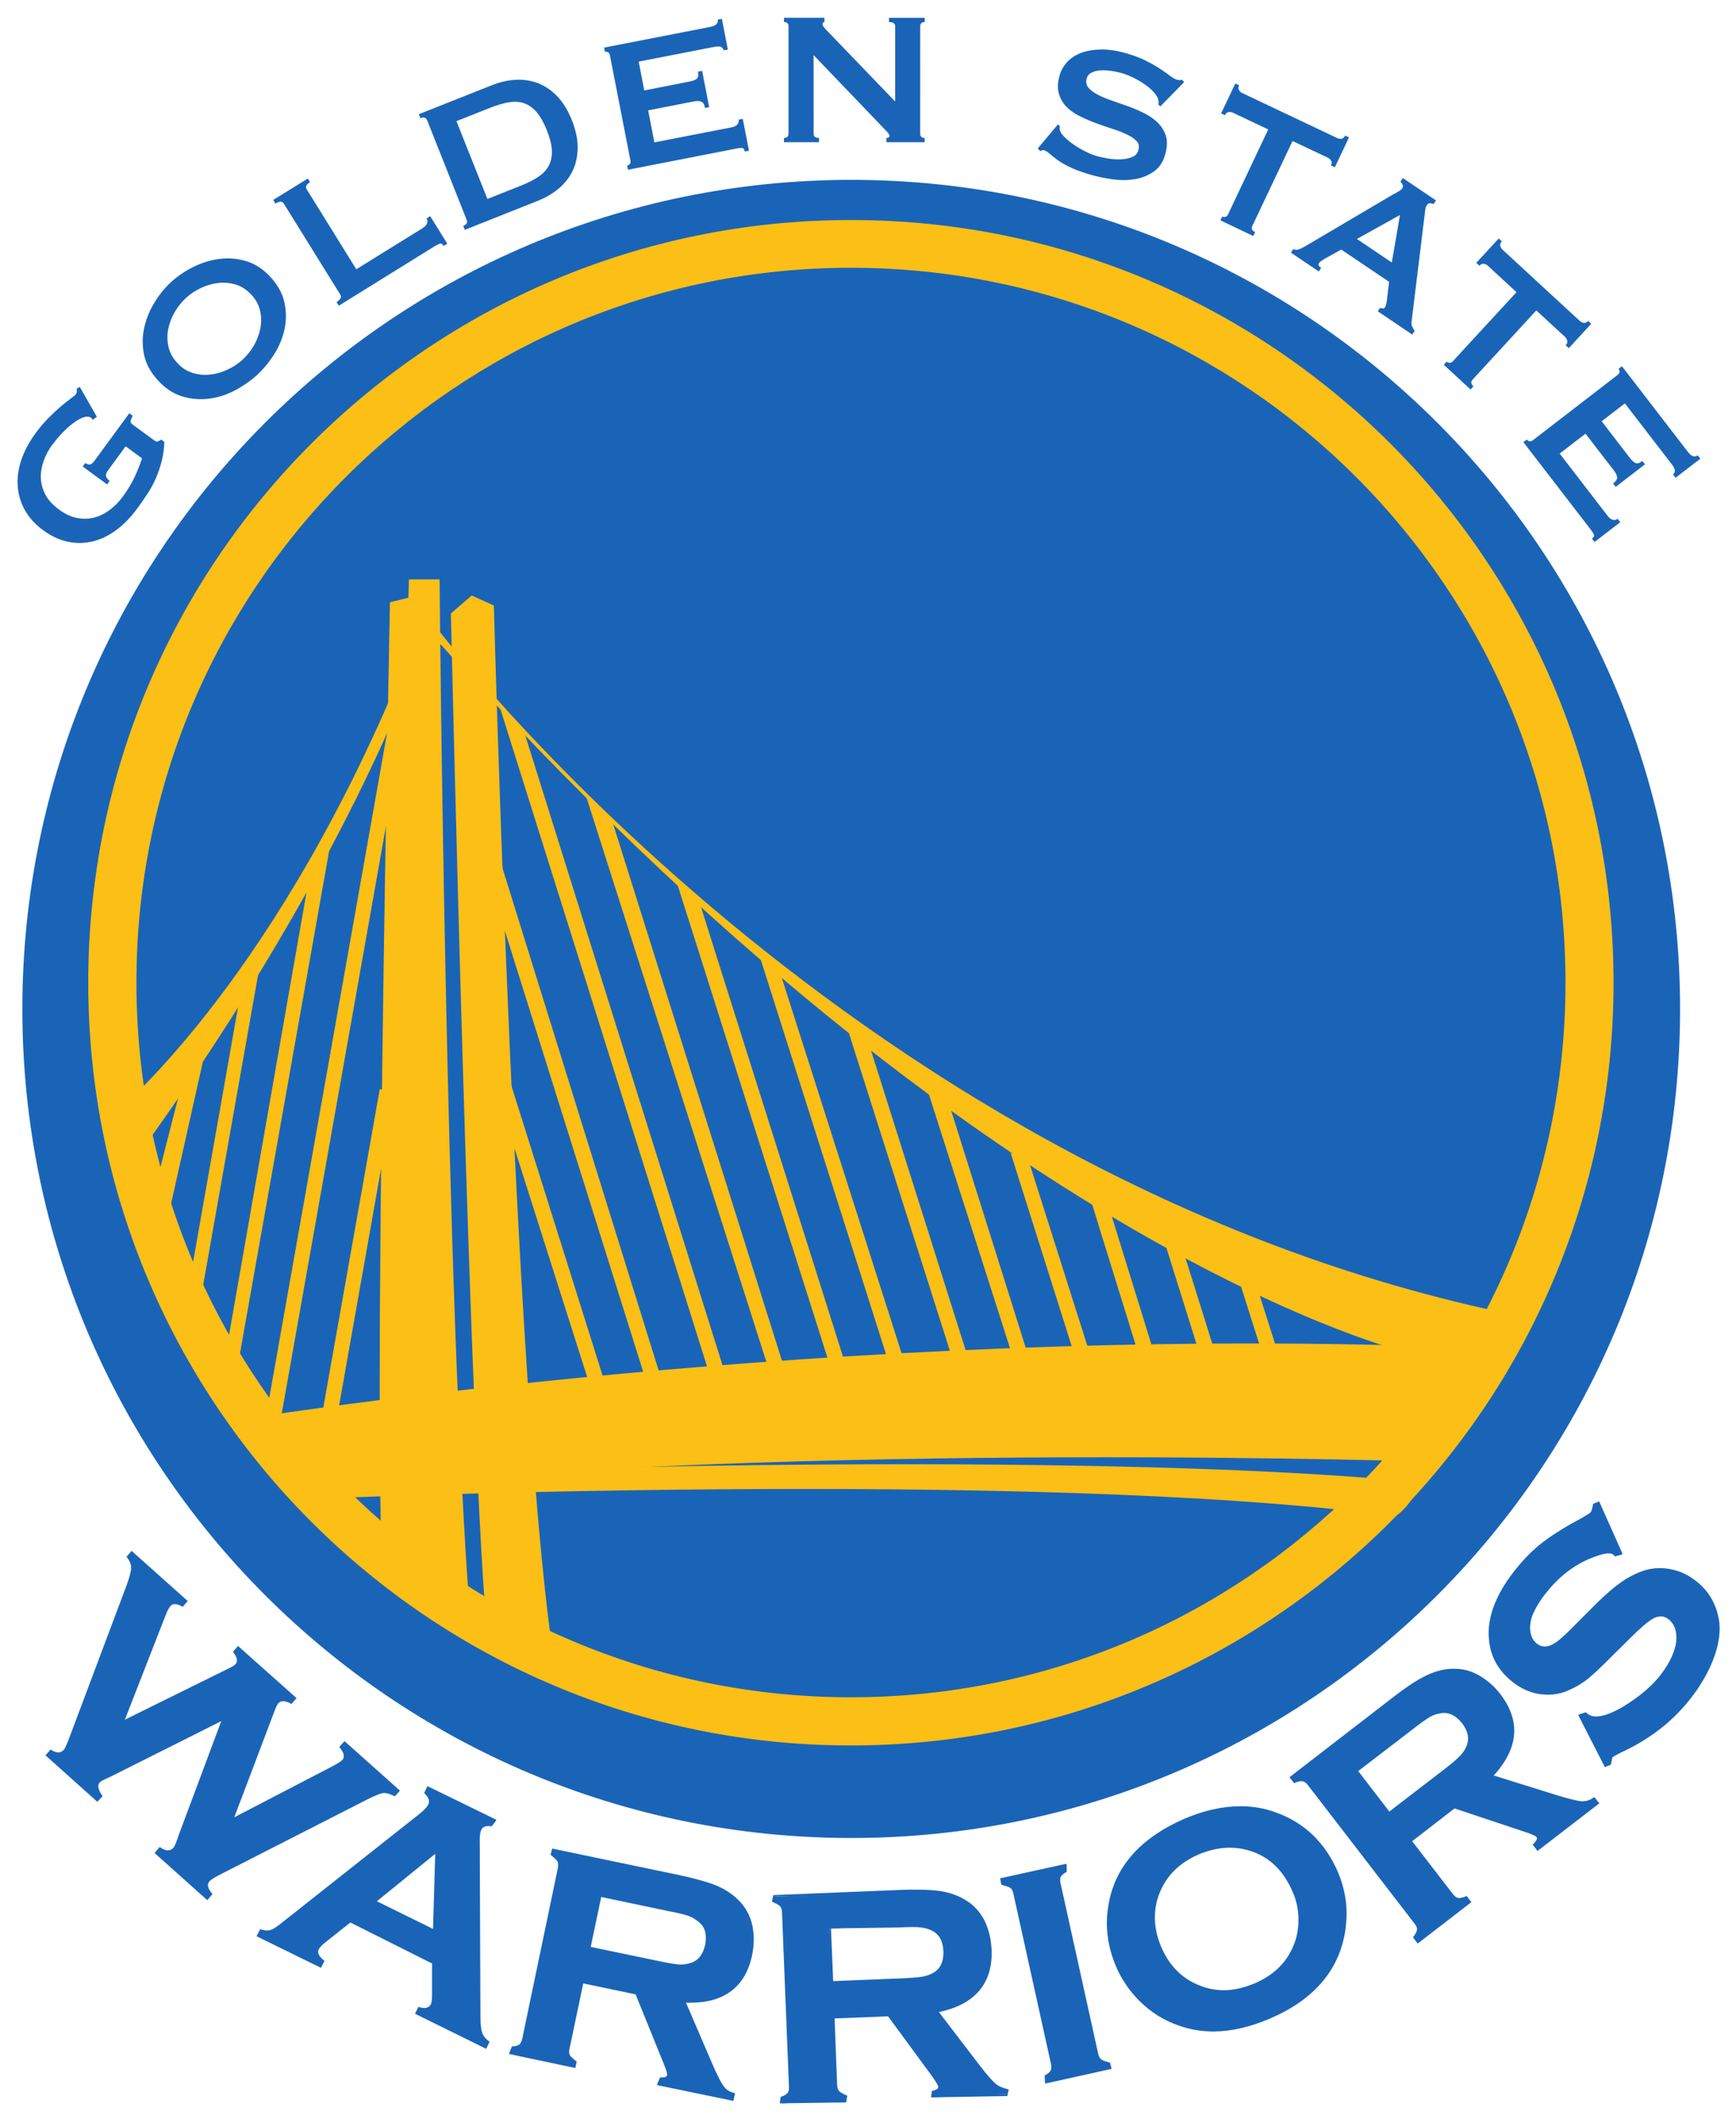
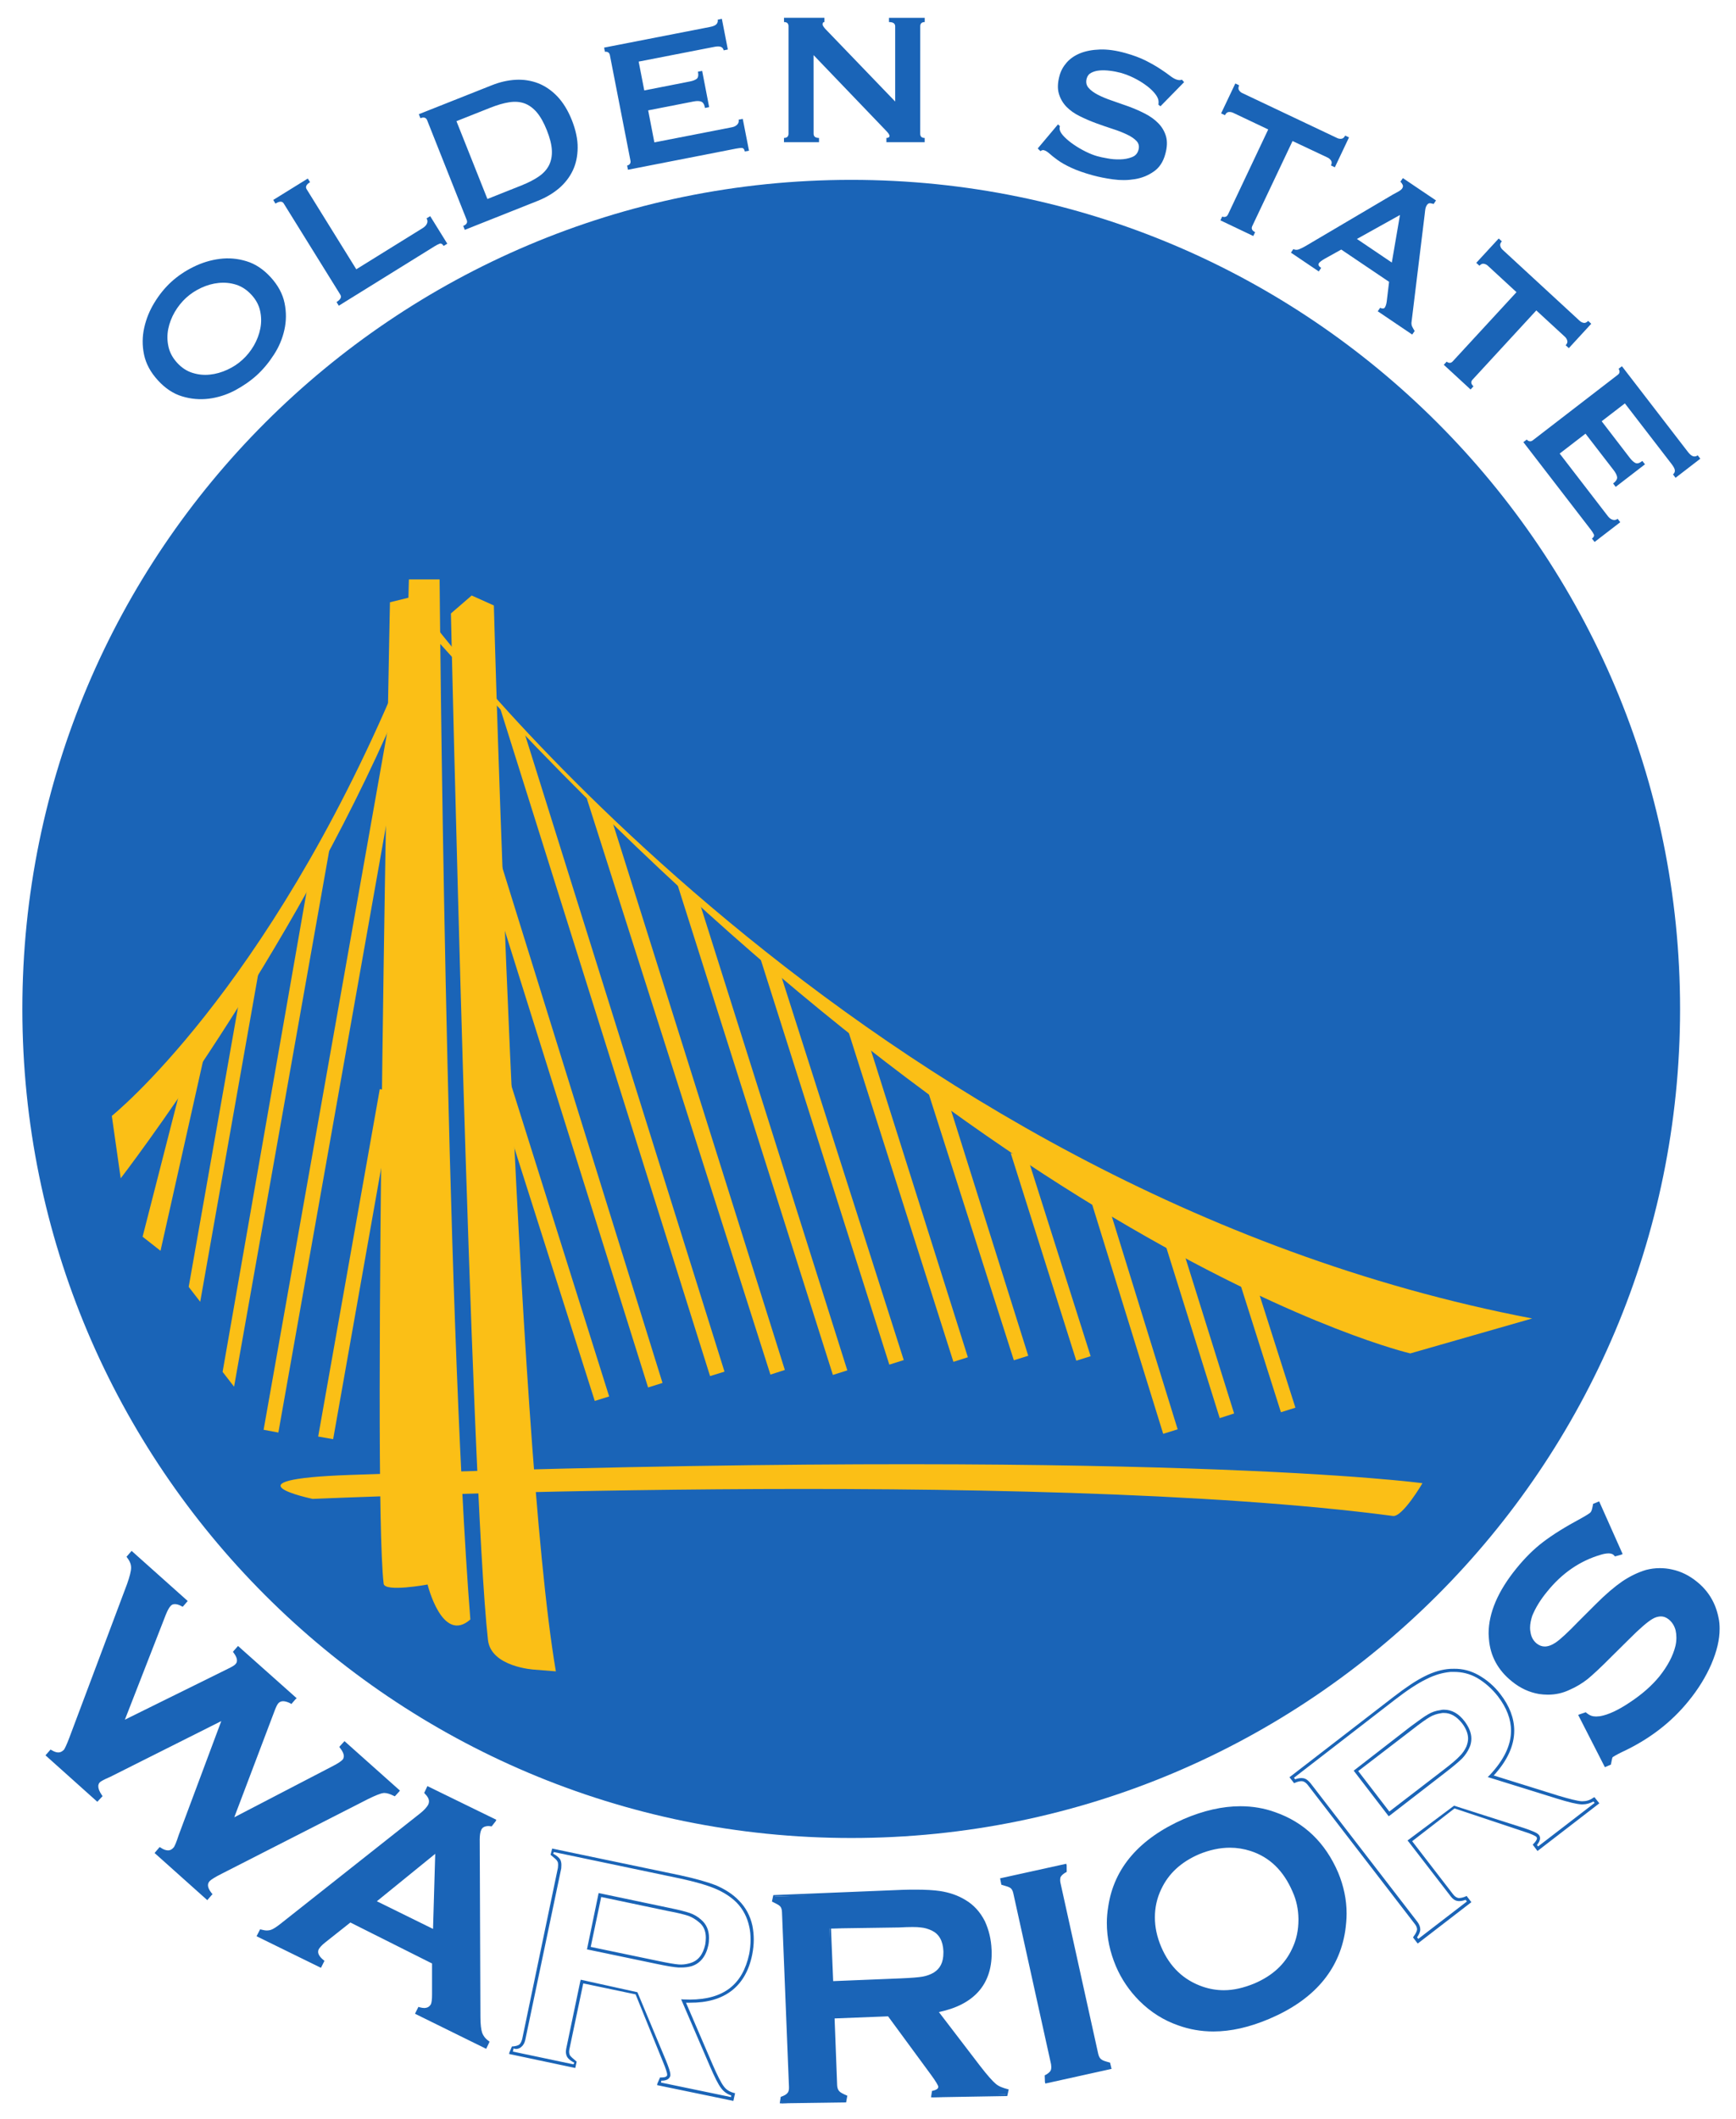
<svg xmlns="http://www.w3.org/2000/svg" version="1.1" width="361.417" height="441.142" id="svg5004">
  <defs id="defs5006" />
  <g transform="translate(-179.368,-292.712)" id="layer1">
    <g transform="matrix(6.067,0,0,6.067,-1529.238,-2404.354)" id="g5225">
      <g transform="matrix(1.25,0,0,-1.25,289.316,503.479)" id="g3199">
        <path d="M 0,0 -3.15,-1.584 C -3.319,-1.656 -3.421,-1.709 -3.445,-1.742 -3.53,-1.84 -3.51,-1.973 -3.394,-2.146 l -0.09,-0.103 -1.364,1.218 0.09,0.102 c 0.161,-0.1 0.293,-0.093 0.393,0.022 0.031,0.032 0.08,0.151 0.162,0.354 l 1.575,4.21 c 0.082,0.209 0.116,0.359 0.116,0.461 0,0.095 -0.034,0.195 -0.114,0.297 L -2.534,4.513 -1.063,3.198 -1.151,3.102 C -1.308,3.186 -1.425,3.186 -1.512,3.091 -1.552,3.045 -1.595,2.961 -1.643,2.844 L -2.805,-0.145 0.113,1.298 C 0.237,1.36 0.316,1.406 0.341,1.436 0.429,1.533 0.414,1.656 0.294,1.807 L 0.388,1.906 1.923,0.53 1.837,0.43 C 1.661,0.521 1.53,0.513 1.449,0.42 1.415,0.384 1.38,0.307 1.331,0.185 l -1.139,-3.011 2.805,1.454 c 0.141,0.072 0.238,0.138 0.283,0.19 0.082,0.092 0.06,0.218 -0.059,0.377 L 3.306,-0.703 4.762,-2.006 4.675,-2.103 C 4.543,-2.044 4.442,-2.015 4.361,-2.028 4.28,-2.032 4.136,-2.091 3.926,-2.199 l -4.007,-2.039 c -0.192,-0.097 -0.306,-0.168 -0.35,-0.221 -0.093,-0.099 -0.076,-0.229 0.049,-0.384 l -0.085,-0.099 -1.383,1.233 0.089,0.1 c 0.166,-0.109 0.299,-0.107 0.407,0.013 0.029,0.039 0.082,0.16 0.149,0.363 L 0,0" id="path3201" style="fill:#1a64b7;fill-opacity:1;fill-rule:nonzero;stroke:none" />
      </g>
      <g transform="matrix(1.25,0,0,-1.25,287.082,508.111)" id="g3203">
        <path d="m 0,0 1.314,-1.173 0.036,0.038 c -0.062,0.083 -0.093,0.164 -0.093,0.241 0,0.063 0.022,0.124 0.066,0.173 0.055,0.058 0.171,0.131 0.364,0.229 l 4.006,2.035 c 0.213,0.109 0.355,0.17 0.443,0.181 0.019,0.002 0.033,0.002 0.048,0.002 0.075,0 0.164,-0.023 0.267,-0.074 L 6.487,1.696 5.1,2.939 5.062,2.9 C 5.126,2.809 5.162,2.728 5.162,2.652 5.162,2.593 5.139,2.538 5.104,2.494 5.048,2.428 4.948,2.368 4.806,2.297 L 1.898,0.786 3.075,3.907 c 0.048,0.121 0.088,0.199 0.123,0.245 0.051,0.063 0.125,0.094 0.205,0.093 0.065,0 0.136,-0.019 0.208,-0.052 L 3.646,4.232 2.179,5.546 2.141,5.508 C 2.196,5.43 2.226,5.355 2.226,5.282 2.231,5.217 2.204,5.162 2.162,5.115 2.123,5.072 2.047,5.028 1.919,4.963 L -1.103,3.471 0.103,6.563 c 0.047,0.122 0.092,0.209 0.145,0.26 0.045,0.063 0.114,0.092 0.187,0.092 0.058,0 0.124,-0.018 0.189,-0.053 L 0.661,6.903 -0.745,8.156 -0.78,8.116 C -0.713,8.019 -0.677,7.922 -0.677,7.822 -0.68,7.709 -0.719,7.554 -0.795,7.345 L -2.375,3.139 C -2.456,2.93 -2.504,2.814 -2.544,2.767 -2.603,2.702 -2.679,2.661 -2.766,2.661 c -0.067,0 -0.125,0.021 -0.197,0.057 l -0.036,-0.04 1.3,-1.158 0.03,0.04 c -0.054,0.095 -0.089,0.181 -0.089,0.264 0,0.062 0.028,0.123 0.066,0.17 0.046,0.047 0.141,0.093 0.309,0.171 L 1.768,3.743 1.871,3.796 0.624,0.459 C 0.554,0.254 0.506,0.134 0.463,0.08 0.401,0.017 0.325,-0.026 0.248,-0.026 c -0.072,0 -0.14,0.022 -0.211,0.064 L 0,0 z m -0.123,-0.009 0.028,0.035 0.111,0.13 0.034,-0.022 c 0.074,-0.05 0.142,-0.07 0.198,-0.07 0.054,0 0.1,0.022 0.146,0.074 0.029,0.023 0.081,0.15 0.146,0.35 L 1.707,3.612 -1.343,2.081 C -1.511,2.011 -1.61,1.952 -1.627,1.932 -1.656,1.901 -1.669,1.865 -1.669,1.824 c 0,-0.065 0.028,-0.14 0.098,-0.244 l 0.02,-0.027 -0.023,-0.025 -0.122,-0.13 -1.423,1.275 0.028,0.031 0.11,0.126 0.033,-0.016 c 0.068,-0.042 0.13,-0.062 0.182,-0.062 0.057,0 0.104,0.024 0.156,0.076 0.013,0.016 0.077,0.139 0.151,0.341 l 1.58,4.206 c 0.074,0.207 0.111,0.361 0.111,0.447 0,0.086 -0.031,0.176 -0.105,0.271 L -0.894,8.124 -0.872,8.148 -0.754,8.284 0.786,6.908 0.758,6.876 0.649,6.75 0.614,6.767 C 0.547,6.807 0.483,6.823 0.435,6.823 0.382,6.823 0.346,6.809 0.312,6.767 0.276,6.728 0.231,6.649 0.185,6.534 L -0.939,3.651 1.88,5.043 c 0.123,0.058 0.201,0.108 0.214,0.13 0.035,0.032 0.044,0.068 0.044,0.109 0,0.051 -0.027,0.119 -0.091,0.205 L 2.027,5.512 2.052,5.544 2.167,5.674 3.777,4.24 3.742,4.209 3.631,4.08 3.605,4.099 C 3.526,4.139 3.459,4.158 3.403,4.158 3.344,4.157 3.304,4.137 3.269,4.096 3.246,4.07 3.207,3.996 3.163,3.874 L 2.064,0.972 4.766,2.376 c 0.139,0.07 0.229,0.133 0.271,0.176 0.025,0.029 0.031,0.059 0.035,0.1 0,0.052 -0.031,0.13 -0.1,0.218 L 4.948,2.903 4.972,2.933 5.09,3.062 6.612,1.705 6.583,1.669 6.472,1.548 6.444,1.56 C 6.335,1.616 6.246,1.639 6.184,1.639 6.175,1.639 6.162,1.639 6.151,1.636 6.084,1.629 5.94,1.573 5.729,1.469 l -4,-2.041 C 1.539,-0.666 1.422,-0.743 1.389,-0.779 1.356,-0.817 1.343,-0.848 1.342,-0.894 c 0,-0.055 0.029,-0.128 0.101,-0.217 l 0.024,-0.027 -0.028,-0.03 -0.116,-0.134 -1.446,1.293" id="path3205" style="fill:#1a64b7;fill-opacity:1;fill-rule:nonzero;stroke:none" />
      </g>
      <g transform="matrix(1.25,0,0,-1.25,296.54,510.811)" id="g3207">
        <path d="M 0,0 0.06,2.221 -1.667,0.814 0,0 z M -0.023,-0.855 -2.339,0.278 -3.038,-0.27 c -0.094,-0.073 -0.156,-0.142 -0.186,-0.2 -0.049,-0.109 -0.006,-0.226 0.142,-0.35 l -0.063,-0.121 -1.682,0.828 0.056,0.116 c 0.11,-0.028 0.207,-0.032 0.281,-0.003 0.075,0.019 0.18,0.089 0.319,0.201 l 3.797,3 c 0.12,0.096 0.197,0.183 0.233,0.254 0.055,0.117 0.026,0.234 -0.093,0.354 L -0.177,3.928 1.632,3.044 1.569,2.923 C 1.407,2.954 1.297,2.914 1.247,2.811 1.209,2.738 1.194,2.646 1.194,2.531 l 0.015,-4.882 c 0,-0.208 0.021,-0.356 0.052,-0.446 0.029,-0.091 0.098,-0.177 0.194,-0.245 l -0.061,-0.119 -1.876,0.918 0.057,0.121 c 0.179,-0.054 0.298,-0.016 0.361,0.111 0.028,0.049 0.038,0.139 0.038,0.269 l 0.003,0.887" id="path3209" style="fill:#1a64b7;fill-opacity:1;fill-rule:nonzero;stroke:none" />
      </g>
      <g transform="matrix(1.25,0,0,-1.25,294.555,509.777)" id="g3211">
        <path d="M 0,0 1.542,-0.759 1.602,1.302 0,0 z m 1.588,-0.827 0.017,0.04 -0.017,-0.04 z M -0.16,-0.021 1.692,1.489 1.633,-0.828 1.629,-0.897 -0.16,-0.021 z M 1.166,-3.047 2.96,-3.928 2.982,-3.883 C 2.899,-3.814 2.84,-3.73 2.807,-3.641 2.77,-3.54 2.757,-3.388 2.757,-3.178 L 2.738,1.69 c -0.006,0.009 0,0.014 0,0.014 0,0.123 0.012,0.221 0.056,0.301 0.043,0.098 0.144,0.146 0.267,0.146 0.032,0 0.067,-0.003 0.056,-0.035 L 3.157,2.197 1.433,3.044 1.406,2.988 C 1.479,2.912 1.515,2.824 1.515,2.739 1.515,2.694 1.506,2.651 1.489,2.611 1.445,2.523 1.367,2.436 1.241,2.34 l -3.797,-2.998 c -0.14,-0.116 -0.245,-0.182 -0.333,-0.213 -0.041,-0.013 -0.086,-0.018 -0.13,-0.018 -0.041,0 -0.093,0.005 -0.138,0.018 l -0.027,-0.049 1.609,-0.788 0.021,0.052 c -0.092,0.086 -0.144,0.174 -0.148,0.267 0,0.043 0.01,0.075 0.026,0.113 0.034,0.065 0.101,0.136 0.201,0.216 l 0.741,0.552 2.317,-1.134 -0.018,-0.041 0.043,0 -0.003,-0.886 c 0,-0.134 -0.01,-0.227 -0.043,-0.29 -0.049,-0.102 -0.144,-0.16 -0.258,-0.157 -0.036,0 -0.075,0.004 -0.119,0.015 L 1.166,-3.047 z m -0.118,-0.041 0.016,0.037 0.078,0.153 0.028,-0.011 c 0.057,-0.014 0.098,-0.021 0.134,-0.021 0.09,0.005 0.141,0.036 0.182,0.109 0.016,0.04 0.029,0.126 0.029,0.252 l 0,0.861 -2.242,1.125 -0.693,-0.549 c -0.094,-0.074 -0.149,-0.139 -0.175,-0.184 -0.013,-0.025 -0.017,-0.047 -0.017,-0.073 0,-0.061 0.043,-0.14 0.145,-0.223 l 0.028,-0.022 -0.015,-0.032 -0.081,-0.161 -1.768,0.867 0.021,0.04 0.077,0.15 0.038,-0.009 c 0.05,-0.013 0.1,-0.023 0.148,-0.023 0.037,0 0.076,0.006 0.104,0.015 0.067,0.02 0.168,0.086 0.307,0.198 L 1.185,2.41 c 0.117,0.091 0.187,0.176 0.223,0.238 0.016,0.033 0.023,0.062 0.023,0.091 0,0.067 -0.035,0.136 -0.11,0.21 L 1.299,2.976 1.313,3.002 1.387,3.161 3.279,2.237 3.262,2.197 3.151,2.055 C 3.117,2.059 3.084,2.065 3.061,2.065 2.955,2.059 2.902,2.03 2.869,1.966 2.84,1.906 2.824,1.818 2.824,1.704 l -0.026,0 0.026,-0.002 0.019,-4.88 c 0,-0.205 0.02,-0.351 0.048,-0.434 0.03,-0.08 0.084,-0.156 0.176,-0.221 L 3.093,-3.854 3.078,-3.89 3.001,-4.05 1.048,-3.088" id="path3213" style="fill:#1a64b7;fill-opacity:1;fill-rule:nonzero;stroke:none" />
      </g>
      <g transform="matrix(1.25,0,0,-1.25,301.832,511.389)" id="g3215">
-         <path d="m 0,0 1.873,-0.389 c 0.276,-0.058 0.47,-0.09 0.591,-0.095 0.116,-0.01 0.229,0 0.333,0.037 0.23,0.066 0.377,0.246 0.439,0.534 C 3.295,0.381 3.234,0.599 3.05,0.753 2.961,0.828 2.865,0.885 2.759,0.923 2.652,0.961 2.462,1.011 2.177,1.067 L 0.303,1.462 0,0 z M -0.195,-0.913 -0.576,-2.76 c -0.022,-0.078 -0.01,-0.145 0.018,-0.196 0.028,-0.055 0.09,-0.103 0.179,-0.15 l -0.029,-0.128 -1.733,0.366 0.028,0.128 c 0.106,0.005 0.176,0.027 0.225,0.061 0.047,0.037 0.082,0.094 0.101,0.176 l 0.98,4.708 c 0.019,0.077 0.012,0.151 -0.019,0.202 -0.025,0.049 -0.086,0.098 -0.179,0.149 L -0.979,2.683 2.495,1.957 C 2.917,1.87 3.25,1.775 3.489,1.674 3.727,1.571 3.926,1.444 4.086,1.282 4.27,1.097 4.391,0.867 4.445,0.605 4.498,0.351 4.498,0.091 4.438,-0.175 4.253,-1.079 3.637,-1.506 2.598,-1.45 L 3.356,-3.211 C 3.489,-3.516 3.589,-3.72 3.663,-3.814 3.736,-3.911 3.836,-3.977 3.965,-4.009 L 3.932,-4.14 1.926,-3.723 1.952,-3.592 c 0.144,-0.009 0.225,0.027 0.239,0.103 0.01,0.051 -0.032,0.18 -0.118,0.396 L 1.29,-1.22 -0.195,-0.913" id="path3217" style="fill:#1a64b7;fill-opacity:1;fill-rule:nonzero;stroke:none" />
-       </g>
+         </g>
      <g transform="matrix(1.25,0,0,-1.25,304.181,511.819)" id="g3219">
        <path d="m 0,0 c 0.274,-0.058 0.471,-0.092 0.585,-0.101 0.023,0 0.043,-0.002 0.067,-0.002 0.087,0 0.172,0.017 0.25,0.04 C 1.117,0 1.248,0.163 1.313,0.442 1.324,0.506 1.33,0.577 1.33,0.634 1.33,0.82 1.267,0.96 1.141,1.06 1.053,1.135 0.963,1.188 0.866,1.228 0.764,1.264 0.57,1.315 0.285,1.367 L -1.542,1.751 -1.83,0.381 0,0 z m 0.583,-0.185 c -0.127,0.008 -0.324,0.04 -0.603,0.099 l -1.869,0.39 -0.044,0.009 0.32,1.546 1.919,-0.403 C 0.589,1.398 0.786,1.348 0.894,1.31 1.005,1.271 1.108,1.21 1.197,1.131 1.343,1.009 1.417,0.84 1.417,0.634 1.417,0.569 1.415,0.499 1.398,0.422 1.334,0.125 1.177,-0.075 0.933,-0.15 0.842,-0.174 0.746,-0.185 0.652,-0.185 c -0.024,0 -0.047,0 -0.069,0 m -2.661,-0.427 0.005,0.043 -0.005,-0.043 z M 0.1,-3.343 2.021,-3.741 2.027,-3.697 C 1.916,-3.66 1.821,-3.591 1.752,-3.498 1.67,-3.394 1.569,-3.189 1.437,-2.882 l -0.785,1.825 0.067,-0.004 c 0.062,-0.002 0.118,-0.004 0.175,-0.004 0.921,0.004 1.444,0.408 1.625,1.246 0.027,0.136 0.039,0.27 0.039,0.4 0,0.122 -0.009,0.242 -0.037,0.359 C 2.466,1.195 2.352,1.415 2.177,1.596 2.021,1.751 1.829,1.877 1.594,1.977 1.359,2.076 1.033,2.171 0.611,2.261 L -2.84,2.984 -2.863,2.94 c 0.096,-0.051 0.163,-0.105 0.198,-0.164 0.02,-0.048 0.03,-0.088 0.03,-0.142 0,-0.033 -0.003,-0.063 -0.004,-0.097 l -0.987,-4.706 c -0.019,-0.087 -0.056,-0.154 -0.116,-0.201 -0.057,-0.046 -0.14,-0.066 -0.206,-0.035 l -0.019,-0.087 1.661,-0.35 0.026,0.043 c -0.091,0.048 -0.16,0.097 -0.2,0.165 -0.021,0.04 -0.032,0.09 -0.032,0.14 0,0.027 0.007,0.061 0.011,0.09 l 0.385,1.843 0.013,0.041 1.555,-0.343 0.782,-1.871 c 0.077,-0.191 0.122,-0.318 0.122,-0.393 l 0,-0.027 C 0.33,-3.254 0.234,-3.294 0.108,-3.291 L 0.1,-3.343 z m -0.108,-0.07 0.008,0.044 0.073,0.166 0.034,0 c 0.115,10e-4 0.152,0.028 0.161,0.062 l 0,0.014 c 0.003,0.046 -0.038,0.169 -0.117,0.359 l -0.749,1.846 -1.437,0.301 -0.38,-1.806 c -0.005,-0.024 -0.008,-0.046 -0.008,-0.067 0,-0.039 0.008,-0.069 0.021,-0.1 0.026,-0.038 0.077,-0.083 0.186,-0.174 l -0.038,-0.175 -1.817,0.385 0.008,0.039 0.069,0.167 c 0.099,0.004 0.164,0.026 0.2,0.05 0.037,0.029 0.061,0.08 0.082,0.151 l 0.982,4.706 c 0.003,0.029 0.005,0.059 0.005,0.079 0,0.04 -0.005,0.073 -0.02,0.094 -0.017,0.041 -0.072,0.085 -0.187,0.181 L -2.889,3.08 0.628,2.346 C 1.052,2.254 1.382,2.161 1.627,2.063 1.871,1.954 2.075,1.823 2.236,1.655 2.427,1.464 2.551,1.229 2.609,0.96 2.633,0.836 2.646,0.71 2.646,0.581 2.646,0.445 2.63,0.304 2.602,0.163 2.425,-0.711 1.836,-1.157 0.894,-1.151 c -0.033,0 -0.07,0 -0.108,0 l 0.73,-1.697 c 0.132,-0.303 0.236,-0.507 0.305,-0.596 0.065,-0.092 0.154,-0.147 0.269,-0.18 l 0.043,-0.01 -0.009,-0.041 -0.038,-0.171 -2.094,0.433" id="path3221" style="fill:#1a64b7;fill-opacity:1;fill-rule:nonzero;stroke:none" />
      </g>
      <g transform="matrix(1.25,0,0,-1.25,310.157,512.575)" id="g3223">
        <path d="M 0,0 1.911,0.077 C 2.194,0.086 2.394,0.105 2.505,0.125 2.626,0.148 2.731,0.185 2.823,0.241 3.03,0.365 3.129,0.573 3.117,0.871 3.103,1.165 2.995,1.369 2.779,1.475 2.673,1.523 2.569,1.553 2.453,1.564 c -0.111,0.012 -0.312,0.012 -0.6,0 L -0.058,1.491 0,0 z m 0.036,-0.931 0.078,-1.884 c 0,-0.085 0.026,-0.146 0.066,-0.192 0.041,-0.044 0.114,-0.074 0.208,-0.096 l 0.005,-0.137 -1.768,-0.067 -0.007,0.135 c 0.1,0.033 0.169,0.069 0.207,0.115 0.035,0.044 0.054,0.107 0.049,0.193 l -0.19,4.802 c -0.003,0.087 -0.025,0.149 -0.066,0.194 -0.04,0.042 -0.112,0.077 -0.212,0.102 L -1.598,2.363 1.949,2.504 C 2.383,2.523 2.726,2.515 2.981,2.471 3.234,2.431 3.457,2.354 3.653,2.237 3.877,2.101 4.051,1.911 4.168,1.667 4.279,1.434 4.339,1.182 4.354,0.909 4.389,-0.013 3.896,-0.577 2.875,-0.773 L 4.04,-2.299 c 0.2,-0.267 0.349,-0.437 0.446,-0.513 0.089,-0.078 0.204,-0.115 0.336,-0.12 l 0,-0.128 -2.043,-0.079 -0.008,0.127 c 0.137,0.031 0.206,0.08 0.206,0.159 0,0.05 -0.075,0.166 -0.211,0.353 L 1.551,-0.874 0.036,-0.931" id="path3225" style="fill:#1a64b7;fill-opacity:1;fill-rule:nonzero;stroke:none" />
      </g>
      <g transform="matrix(1.25,0,0,-1.25,312.477,510.676)" id="g3227">
        <path d="m 0,0 -1.871,-0.027 0.06,-1.446 1.865,0.076 c 0.284,0.012 0.481,0.028 0.592,0.048 0.107,0.019 0.21,0.056 0.302,0.109 0.177,0.11 0.267,0.281 0.267,0.545 0,0.011 0,0.032 0,0.044 C 1.202,-0.365 1.094,-0.182 0.901,-0.087 0.802,-0.04 0.698,-0.008 0.594,0 0.541,0.008 0.466,0.012 0.368,0.012 0.262,0.012 0.144,0.008 0,0 m -1.856,-1.519 -0.044,0 -0.016,1.533 1.909,0.079 C 0.14,0.1 0.262,0.1 0.368,0.1 0.466,0.1 0.543,0.096 0.601,0.093 0.716,0.08 0.834,0.045 0.94,-0.007 1.17,-0.117 1.294,-0.34 1.306,-0.651 l 0,-0.044 C 1.306,-0.977 1.2,-1.191 0.99,-1.313 0.893,-1.375 0.78,-1.417 0.661,-1.437 0.541,-1.456 0.341,-1.473 0.062,-1.487 l -1.918,-0.072 0,0.04 z m 2.93,-2.851 0,-0.002 0,0.002 m -4.308,-0.412 1.73,0.025 0.028,0.092 c -0.104,0.018 -0.177,0.054 -0.229,0.109 -0.056,0.056 -0.081,0.131 -0.085,0.222 l -0.071,1.881 0.041,0.003 0,0.044 1.55,0.037 1.212,-1.621 C 1.074,-4.163 1.14,-4.269 1.143,-4.375 l 0.019,0 c 0,-0.11 -0.097,-0.172 -0.201,-0.155 L 0.919,-4.618 2.923,-4.58 2.966,-4.491 C 2.821,-4.487 2.702,-4.446 2.598,-4.366 2.501,-4.283 2.354,-4.11 2.144,-3.844 l -1.204,1.579 0.07,0.012 c 0.973,0.198 1.438,0.699 1.443,1.551 0,0.029 0,0.06 -0.005,0.092 C 2.437,-0.344 2.38,-0.094 2.269,0.131 2.157,0.367 1.988,0.546 1.776,0.679 1.588,0.792 1.366,0.87 1.121,0.909 0.94,0.937 0.716,0.952 0.449,0.952 0.338,0.952 0.22,0.945 0.095,0.942 L -3.413,0.847 -3.439,0.755 C -3.334,0.732 -3.262,0.695 -3.205,0.647 -3.157,0.592 -3.13,0.514 -3.13,0.421 l 0.191,-4.809 0,-0.013 c 0,-0.079 -0.017,-0.15 -0.06,-0.204 -0.044,-0.053 -0.121,-0.098 -0.196,-0.086 l -0.039,-0.091 z m -0.017,0.132 c 0.094,0.031 0.157,0.07 0.181,0.101 0.031,0.031 0.046,0.08 0.046,0.148 0,0.002 -0.003,0.011 0,0.017 L -3.216,0.418 C -3.218,0.497 -3.239,0.552 -3.268,0.581 -3.301,0.617 -3.366,0.65 -3.492,0.712 l 0.038,0.176 3.547,0.145 C 0.216,1.037 0.338,1.038 0.449,1.038 0.716,1.038 0.942,1.027 1.128,0.999 1.391,0.958 1.618,0.878 1.821,0.754 2.053,0.617 2.229,0.418 2.354,0.17 2.465,-0.071 2.526,-0.33 2.537,-0.609 2.54,-0.641 2.54,-0.673 2.54,-0.702 2.543,-1.569 2.049,-2.122 1.091,-2.322 L 2.214,-3.79 c 0.205,-0.267 0.357,-0.435 0.44,-0.503 0.087,-0.073 0.185,-0.108 0.354,-0.153 l -0.04,-0.181 -2.093,-0.036 0.027,0.176 c 0.136,0.028 0.172,0.07 0.172,0.112 0.004,0 0.004,0.003 0,0.005 0,0.028 -0.067,0.148 -0.199,0.326 l -1.179,1.605 -1.468,-0.058 0.07,-1.836 c 0.004,-0.077 0.026,-0.128 0.06,-0.163 0.031,-0.034 0.088,-0.066 0.219,-0.122 l -0.033,-0.184 -1.822,-0.025 0.027,0.177" id="path3229" style="fill:#1a64b7;fill-opacity:1;fill-rule:nonzero;stroke:none" />
      </g>
      <g transform="matrix(1.25,0,0,-1.25,317.74,515.359)" id="g3231">
        <path d="m 0,0 -1.034,4.694 c -0.019,0.081 -0.052,0.14 -0.098,0.172 -0.045,0.036 -0.122,0.058 -0.23,0.063 L -1.386,5.059 0.343,5.44 0.373,5.312 C 0.282,5.265 0.218,5.216 0.19,5.164 0.163,5.108 0.16,5.041 0.177,4.959 L 1.214,0.268 C 1.228,0.181 1.266,0.124 1.316,0.087 1.363,0.049 1.439,0.031 1.536,0.027 l 0.031,-0.13 -1.732,-0.381 -0.029,0.131 c 0.092,0.044 0.155,0.098 0.184,0.151 C 0.016,-0.15 0.022,-0.084 0,0" id="path3233" style="fill:#1a64b7;fill-opacity:1;fill-rule:nonzero;stroke:none" />
      </g>
      <g transform="matrix(1.25,0,0,-1.25,317.807,515.473)" id="g3235">
        <path d="m 0,0 c 0,-0.049 -0.008,-0.096 -0.028,-0.133 -0.037,-0.064 -0.102,-0.12 -0.174,-0.12 l 0.017,-0.085 1.66,0.366 0.007,0.047 C 1.377,0.079 1.294,0.097 1.233,0.14 1.171,0.185 1.131,0.26 1.114,0.348 L 0.083,5.042 c -0.012,0.037 -0.018,0.073 -0.018,0.1 0,0.049 0.014,0.096 0.031,0.134 0.037,0.068 0.105,0.117 0.18,0.117 L 0.255,5.477 -1.404,5.115 -1.409,5.065 C -1.3,5.059 -1.215,5.042 -1.16,4.995 -1.098,4.949 -1.062,4.881 -1.044,4.8 L -0.009,0.102 -0.054,0.091 -0.009,0.102 C -0.002,0.067 0,0.033 0,0 m -0.262,-0.404 -0.006,0.182 c 0.089,0.042 0.14,0.093 0.163,0.13 0.012,0.025 0.018,0.057 0.018,0.092 0,0.024 -0.003,0.054 -0.006,0.08 l -1.038,4.7 C -1.146,4.851 -1.177,4.899 -1.211,4.923 -1.25,4.949 -1.315,4.971 -1.458,5.011 L -1.493,5.186 0.323,5.586 0.335,5.544 0.336,5.363 C 0.253,5.321 0.199,5.272 0.175,5.233 0.161,5.209 0.156,5.177 0.156,5.142 0.156,5.121 0.158,5.093 0.164,5.065 L 1.201,0.369 C 1.219,0.292 1.248,0.242 1.288,0.216 1.325,0.185 1.391,0.164 1.526,0.128 l 0.041,-0.172 -1.817,-0.402 -0.012,0.042" id="path3237" style="fill:#1a64b7;fill-opacity:1;fill-rule:nonzero;stroke:none" />
      </g>
      <g transform="matrix(1.25,0,0,-1.25,322.746,508.115)" id="g3239">
        <path d="m 0,0 c -0.501,-0.211 -0.851,-0.536 -1.056,-0.974 -0.242,-0.517 -0.242,-1.06 -0.007,-1.626 0.244,-0.566 0.634,-0.936 1.177,-1.118 0.457,-0.153 0.936,-0.121 1.439,0.094 0.504,0.211 0.86,0.535 1.061,0.974 0.121,0.26 0.181,0.54 0.175,0.839 C 2.786,-1.548 2.731,-1.294 2.628,-1.049 2.377,-0.461 1.982,-0.08 1.446,0.095 0.982,0.239 0.506,0.211 0,0 M -0.382,0.886 C 0.525,1.274 1.353,1.335 2.102,1.072 2.881,0.796 3.448,0.254 3.796,-0.562 4.011,-1.064 4.072,-1.587 3.987,-2.14 3.819,-3.211 3.131,-4.004 1.93,-4.517 1.028,-4.902 0.2,-4.957 -0.539,-4.696 c -0.401,0.139 -0.749,0.363 -1.051,0.663 -0.271,0.274 -0.48,0.587 -0.635,0.943 -0.223,0.521 -0.292,1.056 -0.208,1.606 0.159,1.045 0.843,1.837 2.051,2.37" id="path3241" style="fill:#1a64b7;fill-opacity:1;fill-rule:nonzero;stroke:none" />
      </g>
      <g transform="matrix(1.25,0,0,-1.25,321.473,509.358)" id="g3243">
        <path d="m 0,0 c -0.122,-0.252 -0.176,-0.512 -0.176,-0.778 0,-0.261 0.054,-0.529 0.174,-0.811 0.235,-0.552 0.62,-0.913 1.146,-1.093 0.191,-0.064 0.38,-0.095 0.574,-0.095 0.27,0 0.547,0.066 0.839,0.186 0.495,0.212 0.839,0.528 1.035,0.955 0.119,0.246 0.173,0.509 0.173,0.796 l 0,0.024 C 3.761,-0.558 3.711,-0.31 3.604,-0.073 3.354,0.507 2.974,0.875 2.451,1.045 2.263,1.105 2.073,1.135 1.885,1.135 1.608,1.135 1.323,1.074 1.033,0.954 0.545,0.742 0.202,0.429 0,0 m 1.117,-2.764 c -0.553,0.183 -0.956,0.568 -1.201,1.141 -0.125,0.287 -0.183,0.568 -0.183,0.845 0,0.28 0.062,0.551 0.191,0.818 0.208,0.445 0.569,0.78 1.072,0.996 L 1.017,0.995 0.996,1.036 c 0.3,0.128 0.598,0.187 0.889,0.187 0.197,0 0.397,-0.033 0.588,-0.093 0.552,-0.176 0.958,-0.569 1.214,-1.168 0.106,-0.247 0.162,-0.506 0.164,-0.79 l 0,-0.012 C 3.851,-1.137 3.793,-1.419 3.674,-1.673 3.469,-2.121 3.105,-2.456 2.594,-2.672 2.292,-2.799 2,-2.863 1.718,-2.863 c -0.207,0 -0.408,0.035 -0.601,0.099 M 0.656,1.84 C -0.546,1.307 -1.215,0.533 -1.369,-0.495 -1.398,-0.639 -1.406,-0.79 -1.406,-0.93 c 0,-0.393 0.081,-0.773 0.24,-1.148 0.149,-0.35 0.356,-0.663 0.624,-0.928 0.3,-0.295 0.645,-0.517 1.035,-0.65 0.297,-0.107 0.609,-0.161 0.936,-0.161 0.471,0 0.973,0.111 1.5,0.335 1.199,0.512 1.866,1.29 2.029,2.346 0.026,0.159 0.037,0.313 0.037,0.464 0,0.375 -0.073,0.737 -0.221,1.087 C 4.43,1.221 3.873,1.751 3.099,2.023 2.801,2.132 2.494,2.184 2.171,2.184 1.695,2.184 1.191,2.066 0.656,1.843 l 0,-0.003 z M 0.465,-3.742 c -0.404,0.14 -0.761,0.367 -1.071,0.677 -0.27,0.272 -0.487,0.588 -0.641,0.949 -0.163,0.388 -0.248,0.78 -0.248,1.186 0,0.146 0.013,0.295 0.038,0.447 0.157,1.063 0.857,1.868 2.075,2.406 0.546,0.233 1.064,0.35 1.553,0.35 0.332,0 0.656,-0.054 0.957,-0.164 C 3.924,1.831 4.503,1.273 4.856,0.45 5.005,0.089 5.087,-0.285 5.087,-0.672 5.087,-0.828 5.072,-0.985 5.049,-1.15 4.88,-2.237 4.181,-3.045 2.968,-3.561 2.424,-3.793 1.911,-3.909 1.429,-3.909 c -0.337,0 -0.659,0.057 -0.964,0.167" id="path3245" style="fill:#1a64b7;fill-opacity:1;fill-rule:nonzero;stroke:none" />
      </g>
      <g transform="matrix(1.25,0,0,-1.25,329.292,506.781)" id="g3247">
-         <path d="M 0,0 1.511,1.167 C 1.738,1.339 1.89,1.469 1.973,1.553 2.052,1.64 2.119,1.731 2.161,1.834 2.259,2.052 2.215,2.278 2.037,2.515 1.854,2.749 1.646,2.846 1.409,2.808 1.296,2.791 1.19,2.753 1.09,2.696 0.996,2.637 0.833,2.523 0.603,2.346 L -0.91,1.18 0,0 z m 0.567,-0.74 1.155,-1.494 c 0.045,-0.062 0.105,-0.103 0.161,-0.115 0.062,-0.012 0.136,0.003 0.23,0.042 L 2.194,-2.412 0.791,-3.493 0.709,-3.392 c 0.062,0.089 0.095,0.158 0.098,0.216 0.008,0.058 -0.02,0.121 -0.067,0.19 L -2.2,0.815 C -2.25,0.885 -2.305,0.924 -2.363,0.938 -2.422,0.943 -2.501,0.933 -2.594,0.896 L -2.676,1 0.135,3.169 C 0.481,3.435 0.769,3.625 0.996,3.74 1.229,3.853 1.455,3.922 1.682,3.937 1.945,3.955 2.194,3.901 2.428,3.774 2.654,3.649 2.854,3.475 3.022,3.262 3.582,2.527 3.509,1.782 2.788,1.031 L 4.622,0.461 C 4.943,0.367 5.162,0.31 5.281,0.302 5.399,0.297 5.515,0.329 5.622,0.4 L 5.703,0.297 4.082,-0.958 4.002,-0.85 c 0.098,0.1 0.122,0.185 0.074,0.246 -0.03,0.042 -0.159,0.096 -0.377,0.165 L 1.765,0.184 0.567,-0.74" id="path3249" style="fill:#1a64b7;fill-opacity:1;fill-rule:nonzero;stroke:none" />
-       </g>
+         </g>
      <g transform="matrix(1.25,0,0,-1.25,331.059,503.328)" id="g3251">
        <path d="M 0,0 C -0.104,-0.016 -0.205,-0.047 -0.296,-0.102 -0.392,-0.158 -0.56,-0.274 -0.782,-0.45 l -1.481,-1.136 0.854,-1.111 1.483,1.14 c 0.222,0.169 0.373,0.299 0.45,0.383 0.081,0.08 0.139,0.168 0.184,0.265 0.026,0.072 0.045,0.14 0.045,0.215 0,0.131 -0.053,0.272 -0.164,0.419 C 0.436,-0.083 0.275,0.009 0.088,0.009 0.062,0.009 0.031,0.009 0,0 m -1.415,-2.759 0.033,0.023 -0.033,-0.023 z m -0.972,1.184 1.547,1.2 c 0.231,0.171 0.396,0.292 0.494,0.346 0.105,0.064 0.218,0.1 0.334,0.115 0.037,0.011 0.072,0.013 0.1,0.013 0.22,0 0.408,-0.108 0.57,-0.32 0.118,-0.159 0.185,-0.315 0.185,-0.473 0,-0.09 -0.018,-0.175 -0.055,-0.252 C 0.74,-1.054 0.673,-1.152 0.589,-1.24 0.504,-1.324 0.351,-1.456 0.125,-1.629 l -1.513,-1.17 -0.039,-0.026 -0.96,1.25 z m 1.774,-4.616 1.334,1.026 -0.036,0.045 C 0.619,-5.144 0.564,-5.155 0.511,-5.155 c -0.015,0 -0.029,0 -0.05,0.004 -0.073,0.012 -0.132,0.057 -0.186,0.128 l -1.153,1.495 -0.031,0.037 1.277,0.955 1.933,-0.618 c 0.222,-0.077 0.344,-0.124 0.394,-0.183 0.024,-0.028 0.034,-0.059 0.034,-0.093 0,-0.061 -0.034,-0.121 -0.085,-0.183 L 2.673,-3.656 4.227,-2.46 4.195,-2.42 C 4.101,-2.471 4,-2.5 3.897,-2.5 c -0.008,0 -0.019,-10e-4 -0.033,0 -0.128,0.006 -0.345,0.057 -0.672,0.159 l -1.9,0.591 0.05,0.048 c 0.397,0.421 0.59,0.826 0.59,1.225 0,0.315 -0.12,0.629 -0.361,0.944 C 1.404,0.68 1.209,0.849 1,0.972 0.795,1.086 0.589,1.136 0.368,1.136 c -0.033,0 -0.06,0 -0.093,0 C 0.051,1.115 -0.168,1.053 -0.395,0.936 -0.626,0.825 -0.909,0.64 -1.252,0.375 l -2.775,-2.145 0.033,-0.042 c 0.066,0.025 0.12,0.034 0.174,0.034 0.019,0 0.036,-0.003 0.051,-0.004 0.076,-0.014 0.135,-0.063 0.196,-0.136 l 2.935,-3.807 C -0.59,-5.789 -0.56,-5.86 -0.56,-5.929 l 0,-0.01 c -0.003,-0.07 -0.038,-0.134 -0.088,-0.212 l 0.035,-0.04 z m -0.043,-0.096 -0.102,0.135 0.017,0.029 c 0.062,0.079 0.088,0.145 0.093,0.186 l 0,0.008 c 0,0.043 -0.019,0.096 -0.065,0.151 l -2.93,3.805 c -0.05,0.065 -0.101,0.098 -0.144,0.107 -0.009,0 -0.018,0.003 -0.033,0.003 -0.045,0 -0.104,-0.012 -0.174,-0.043 l -0.031,-0.012 -0.017,0.024 -0.108,0.139 2.846,2.197 C -0.96,0.708 -0.674,0.9 -0.436,1.017 -0.2,1.136 0.035,1.206 0.264,1.22 0.299,1.222 0.335,1.222 0.368,1.222 0.601,1.225 0.825,1.168 1.036,1.05 1.266,0.921 1.472,0.745 1.64,0.525 1.891,0.2 2.02,-0.138 2.02,-0.477 2.02,-0.888 1.829,-1.302 1.457,-1.707 L 3.222,-2.258 C 3.54,-2.353 3.759,-2.407 3.867,-2.414 l 0.03,0 c 0.102,0.001 0.197,0.027 0.285,0.091 l 0.04,0.021 0.023,-0.03 0.111,-0.139 -1.698,-1.309 -0.025,0.034 -0.106,0.141 0.025,0.025 c 0.064,0.064 0.092,0.117 0.092,0.15 0,0.013 -0.011,0.024 -0.015,0.036 -0.011,0.019 -0.139,0.087 -0.354,0.151 l -1.894,0.632 -1.163,-0.9 1.122,-1.456 c 0.048,-0.061 0.092,-0.09 0.142,-0.102 0.002,-0.001 0.014,-0.001 0.029,-0.001 0.043,0 0.103,0.013 0.172,0.042 l 0.031,0.015 0.02,-0.029 0.109,-0.142 -1.472,-1.135 -0.027,0.032" id="path3253" style="fill:#1a64b7;fill-opacity:1;fill-rule:nonzero;stroke:none" />
      </g>
      <g transform="matrix(1.25,0,0,-1.25,336.472,496.127)" id="g3255">
        <path d="M 0,0 0.608,-1.371 0.486,-1.42 c -0.023,0.02 -0.038,0.036 -0.046,0.046 -0.075,0.06 -0.206,0.061 -0.393,0.003 -0.578,-0.164 -1.076,-0.508 -1.494,-1.023 -0.184,-0.232 -0.32,-0.453 -0.401,-0.674 -0.067,-0.163 -0.082,-0.32 -0.062,-0.469 0.024,-0.146 0.083,-0.262 0.188,-0.343 0.165,-0.137 0.356,-0.123 0.58,0.026 0.113,0.078 0.333,0.276 0.636,0.589 l 0.466,0.467 c 0.276,0.275 0.515,0.481 0.721,0.621 0.209,0.141 0.42,0.245 0.636,0.305 0.229,0.062 0.462,0.064 0.704,0.009 0.242,-0.05 0.457,-0.16 0.652,-0.317 C 2.988,-2.428 3.178,-2.754 3.261,-3.151 3.332,-3.509 3.265,-3.92 3.061,-4.388 2.911,-4.738 2.703,-5.072 2.44,-5.398 1.969,-5.982 1.362,-6.444 0.622,-6.79 0.465,-6.862 0.38,-6.916 0.361,-6.935 0.34,-6.966 0.326,-7.03 0.326,-7.126 l -0.125,-0.058 -0.695,1.354 0.119,0.06 c 0.019,-0.014 0.035,-0.026 0.041,-0.034 0.1,-0.081 0.228,-0.103 0.384,-0.081 0.24,0.042 0.519,0.171 0.848,0.395 0.329,0.218 0.599,0.453 0.811,0.718 0.229,0.289 0.381,0.573 0.45,0.857 0.037,0.155 0.041,0.3 0.002,0.439 C 2.124,-3.34 2.059,-3.231 1.963,-3.151 1.816,-3.034 1.647,-3.03 1.461,-3.133 1.326,-3.207 1.106,-3.395 0.8,-3.705 L 0.345,-4.159 C 0.038,-4.461 -0.182,-4.672 -0.322,-4.788 -0.469,-4.899 -0.629,-4.997 -0.809,-5.08 -1.067,-5.197 -1.34,-5.235 -1.625,-5.186 c -0.254,0.038 -0.496,0.149 -0.723,0.333 -0.373,0.302 -0.578,0.68 -0.611,1.136 -0.048,0.597 0.2,1.229 0.744,1.904 0.227,0.28 0.466,0.518 0.721,0.714 0.258,0.201 0.606,0.419 1.058,0.657 0.145,0.088 0.235,0.142 0.254,0.17 0.037,0.044 0.058,0.12 0.058,0.218 L 0,0" id="path3257" style="fill:#1a64b7;fill-opacity:1;fill-rule:nonzero;stroke:none" />
      </g>
      <g transform="matrix(1.25,0,0,-1.25,335.927,503.438)" id="g3259">
        <path d="m 0,0 0.661,-1.286 0.056,0.008 c 0.002,0.103 0.011,0.17 0.048,0.22 0.032,0.038 0.11,0.08 0.273,0.155 0.735,0.345 1.333,0.801 1.803,1.38 0.261,0.323 0.468,0.655 0.616,1 0.148,0.341 0.218,0.65 0.218,0.929 0,0.097 -0.004,0.192 -0.024,0.286 C 3.569,3.075 3.383,3.39 3.083,3.636 2.892,3.788 2.678,3.89 2.442,3.946 2.331,3.969 2.223,3.984 2.12,3.984 2,3.984 1.882,3.967 1.769,3.936 1.559,3.873 1.344,3.772 1.144,3.636 0.939,3.497 0.696,3.29 0.423,3.015 L -0.036,2.551 C -0.348,2.239 -0.558,2.042 -0.68,1.957 -0.804,1.875 -0.921,1.831 -1.036,1.831 c -0.1,0 -0.196,0.033 -0.278,0.104 -0.113,0.088 -0.181,0.216 -0.201,0.372 -0.01,0.045 -0.013,0.085 -0.013,0.13 0,0.114 0.025,0.237 0.071,0.358 0.085,0.223 0.225,0.453 0.412,0.686 0.424,0.524 0.928,0.87 1.518,1.039 0.09,0.03 0.17,0.043 0.244,0.043 C 0.791,4.565 0.852,4.549 0.899,4.509 0.917,4.497 0.932,4.48 0.902,4.472 L 0.986,4.506 0.406,5.801 0.354,5.794 C 0.354,5.692 0.337,5.61 0.291,5.547 0.254,5.506 0.171,5.459 0.018,5.369 -0.431,5.128 -0.779,4.911 -1.033,4.722 -1.279,4.52 -1.518,4.288 -1.748,4.005 -2.244,3.395 -2.49,2.819 -2.49,2.277 c 0,-0.041 0.005,-0.094 0.008,-0.141 0.038,-0.448 0.236,-0.806 0.6,-1.105 0.218,-0.18 0.453,-0.284 0.702,-0.327 0.075,-0.01 0.155,-0.016 0.227,-0.016 0.194,0 0.38,0.042 0.558,0.122 0.18,0.081 0.337,0.178 0.48,0.29 0.136,0.108 0.361,0.316 0.665,0.62 L 1.206,2.178 C 1.511,2.483 1.732,2.674 1.873,2.753 1.966,2.807 2.061,2.835 2.154,2.835 2.252,2.837 2.343,2.8 2.425,2.731 2.53,2.648 2.603,2.53 2.641,2.382 2.657,2.311 2.663,2.24 2.663,2.165 2.663,2.088 2.657,2.007 2.637,1.921 2.57,1.629 2.415,1.341 2.183,1.051 1.963,0.781 1.687,0.541 1.359,0.322 1.028,0.096 0.741,-0.036 0.493,-0.077 0.449,-0.083 0.41,-0.087 0.373,-0.087 0.254,-0.087 0.157,-0.054 0.076,0.008 0.069,0.014 0.058,0.027 0.075,0.035 L 0,0 z M -0.119,0.043 -0.078,0.06 0.091,0.117 C 0.107,0.096 0.124,0.086 0.133,0.081 0.199,0.027 0.274,0 0.373,0 0.406,0 0.443,0.007 0.481,0.008 0.706,0.047 0.983,0.174 1.308,0.394 1.632,0.609 1.902,0.844 2.114,1.105 2.338,1.388 2.486,1.666 2.552,1.94 2.57,2.018 2.577,2.093 2.577,2.165 2.577,2.236 2.57,2.3 2.556,2.363 2.522,2.494 2.457,2.59 2.371,2.662 2.298,2.72 2.229,2.747 2.154,2.747 2.082,2.747 2.001,2.727 1.919,2.677 1.795,2.606 1.571,2.417 1.271,2.114 L 0.811,1.659 C 0.506,1.35 0.283,1.145 0.141,1.028 -0.006,0.913 -0.171,0.811 -0.357,0.731 -0.549,0.64 -0.744,0.599 -0.953,0.599 c -0.083,0 -0.161,0.007 -0.238,0.018 -0.266,0.044 -0.516,0.158 -0.747,0.346 -0.383,0.307 -0.596,0.699 -0.631,1.164 -0.002,0.051 -0.009,0.102 -0.009,0.15 0,0.568 0.257,1.164 0.761,1.785 0.231,0.285 0.474,0.529 0.732,0.725 0.26,0.199 0.609,0.418 1.064,0.662 0.145,0.081 0.237,0.142 0.242,0.156 0.029,0.031 0.045,0.092 0.07,0.232 L 0.417,5.888 0.457,5.905 1.101,4.459 1.062,4.441 0.892,4.394 C 0.865,4.42 0.856,4.431 0.846,4.441 0.817,4.462 0.775,4.477 0.717,4.477 0.655,4.477 0.579,4.464 0.499,4.439 -0.071,4.271 -0.563,3.936 -0.975,3.423 -1.158,3.201 -1.293,2.978 -1.38,2.764 -1.417,2.65 -1.44,2.539 -1.44,2.437 c 0,-0.041 0.003,-0.079 0.011,-0.118 0.02,-0.14 0.08,-0.238 0.166,-0.312 0.074,-0.059 0.149,-0.086 0.227,-0.086 0.088,0 0.192,0.036 0.302,0.111 0.113,0.075 0.326,0.268 0.63,0.584 L 0.361,3.08 C 0.636,3.357 0.883,3.565 1.092,3.709 1.306,3.852 1.521,3.956 1.743,4.023 1.867,4.055 1.991,4.072 2.12,4.072 2.234,4.072 2.346,4.061 2.463,4.034 2.711,3.98 2.935,3.866 3.135,3.704 3.457,3.447 3.655,3.112 3.734,2.71 3.757,2.612 3.764,2.509 3.764,2.406 3.764,2.108 3.688,1.792 3.538,1.44 3.387,1.092 3.178,0.75 2.909,0.422 2.434,-0.166 1.82,-0.635 1.074,-0.98 0.923,-1.054 0.831,-1.112 0.829,-1.115 0.817,-1.121 0.806,-1.186 0.779,-1.32 L 0.614,-1.391 -0.119,0.043" id="path3261" style="fill:#1a64b7;fill-opacity:1;fill-rule:nonzero;stroke:none" />
      </g>
      <g transform="matrix(1.25,0,0,-1.25,339.275,479.164)" id="g3263">
        <path d="m 0,0 c 0,-12.566 -10.185,-22.754 -22.752,-22.754 -12.571,0 -22.756,10.188 -22.756,22.754 0,12.566 10.185,22.757 22.756,22.757 C -10.185,22.757 0,12.566 0,0" id="path3265" style="fill:#1a64b7;fill-opacity:1;fill-rule:nonzero;stroke:none" />
      </g>
      <g transform="matrix(1.25,0,0,-1.25,310.823,502.779)" id="g3267">
-         <path d="m 0,0 c -10.833,0 -19.615,8.782 -19.615,19.618 0,10.834 8.782,19.618 19.615,19.618 10.835,0 19.616,-8.785 19.616,-19.618 C 19.616,8.782 10.835,0 0,0 m -0.002,40.547 c -11.562,0 -20.936,-9.369 -20.936,-20.935 0,-11.563 9.374,-20.934 20.936,-20.934 11.563,0 20.937,9.371 20.937,20.934 0,11.566 -9.374,20.935 -20.937,20.935" id="path3269" style="fill:#fbbf16;fill-opacity:1;fill-rule:nonzero;stroke:none" />
-       </g>
+         </g>
      <g transform="matrix(1.25,0,0,-1.25,296.435,465.866)" id="g3271">
        <path d="m 0,0 c 0,0 11.664,-15.586 30.212,-19.133 l -3.346,-0.959 c 0,0 -11.593,2.683 -26.776,19.635" id="path3273" style="fill:#fbbf16;fill-opacity:1;fill-rule:nonzero;stroke:none" />
      </g>
      <g transform="matrix(1.25,0,0,-1.25,289.559,493.298)" id="g3275">
-         <path d="m 0,0 c 0,0 15.092,2.487 31.729,2.082 l 3.332,0.715 -1.798,-3.926 c 0,0 -17.556,0.601 -30.558,-0.762 -2.317,0.318 -2.013,1.166 -2.013,1.166 L 0,0" id="path3277" style="fill:#fbbf16;fill-opacity:1;fill-rule:nonzero;stroke:none" />
-       </g>
+         </g>
      <g transform="matrix(1.25,0,0,-1.25,292.352,495.972)" id="g3279">
        <path d="m 0,0 c 0,0 19.672,0.857 29.656,-0.469 0.264,-0.035 0.81,0.899 0.81,0.899 0,0 -7.246,1.001 -29.426,0.228 C -2.557,0.532 0,0 0,0" id="path3281" style="fill:#fbbf16;fill-opacity:1;fill-rule:nonzero;stroke:none" />
      </g>
      <g transform="matrix(1.25,0,0,-1.25,295.241,467.971)" id="g3283">
        <path d="m 0,0 c -3.589,-8.498 -7.825,-11.889 -7.825,-11.889 l 0.244,-1.713 c 0,0 4.672,6.058 7.581,12.83 C 1.607,2.966 0,0 0,0" id="path3285" style="fill:#fbbf16;fill-opacity:1;fill-rule:nonzero;stroke:none" />
      </g>
      <g transform="matrix(1.25,0,0,-1.25,295.638,465.054)" id="g3287">
        <path d="m 0,0 -0.507,-0.125 c 0,0 -0.495,-24.239 -0.173,-26.938 0.03,-0.239 1.206,-0.022 1.206,-0.022 0,0 0.401,-1.643 1.174,-0.959 -0.68,8.59 -0.844,28.546 -0.844,28.546 l -0.843,0 L 0,0" id="path3289" style="fill:#fbbf16;fill-opacity:1;fill-rule:nonzero;stroke:none" />
      </g>
      <g transform="matrix(1.25,0,0,-1.25,297.096,465.594)" id="g3291">
        <path d="M 0,0 0.57,0.493 1.179,0.219 c 0,0 0.608,-22.848 1.702,-29.255 l -0.593,0.047 c 0,0 -1.19,0.069 -1.271,0.817 C 0.539,-23.894 0,0 0,0" id="path3293" style="fill:#fbbf16;fill-opacity:1;fill-rule:nonzero;stroke:none" />
      </g>
      <g transform="matrix(1.25,0,0,-1.25,293.055,493.923)" id="g3295">
        <path d="M 0,0 -0.411,0.072 1.28,9.608 1.689,9.535 0,0 z" id="path3297" style="fill:#fbbf16;fill-opacity:1;fill-rule:nonzero;stroke:none" />
      </g>
      <g transform="matrix(1.25,0,0,-1.25,291.175,493.696)" id="g3299">
        <path d="M 0,0 -0.405,0.076 3.001,19.295 3.412,19.225 0,0 z" id="path3301" style="fill:#fbbf16;fill-opacity:1;fill-rule:nonzero;stroke:none" />
      </g>
      <g transform="matrix(1.25,0,0,-1.25,289.655,492.123)" id="g3303">
        <path d="M 0,0 -0.315,0.407 2.044,13.888 2.628,14.805 0,0 z" id="path3305" style="fill:#fbbf16;fill-opacity:1;fill-rule:nonzero;stroke:none" />
      </g>
      <g transform="matrix(1.25,0,0,-1.25,302.032,492.611)" id="g3307">
        <path d="M 0,0 0.395,0.123 -3.374,12.102 -3.05,9.594 0,0 z" id="path3309" style="fill:#fbbf16;fill-opacity:1;fill-rule:nonzero;stroke:none" />
      </g>
      <g transform="matrix(1.25,0,0,-1.25,303.862,492.149)" id="g3311">
        <path d="M 0,0 0.396,0.124 -4.693,16.495 -4.658,14.848 0,0 z" id="path3313" style="fill:#fbbf16;fill-opacity:1;fill-rule:nonzero;stroke:none" />
      </g>
      <g transform="matrix(1.25,0,0,-1.25,305.989,491.759)" id="g3315">
        <path d="M 0,0 0.396,0.122 -5.106,17.688 -5.786,18.405 0,0 z" id="path3317" style="fill:#fbbf16;fill-opacity:1;fill-rule:nonzero;stroke:none" />
      </g>
      <g transform="matrix(1.25,0,0,-1.25,301.756,471.932)" id="g3319">
        <path d="m 0,0 5.043,-15.821 0.396,0.128 -4.723,15.013 -0.25,0.25" id="path3321" style="fill:#fbbf16;fill-opacity:1;fill-rule:nonzero;stroke:none" />
      </g>
      <g transform="matrix(1.25,0,0,-1.25,304.861,474.868)" id="g3323">
        <path d="M 0,0 4.274,-13.481 4.67,-13.356 0.62,-0.534 0.064,0" id="path3325" style="fill:#fbbf16;fill-opacity:1;fill-rule:nonzero;stroke:none" />
      </g>
      <g transform="matrix(1.25,0,0,-1.25,312.14,491.366)" id="g3327">
        <path d="M 0,0 0.396,0.125 -3.006,10.786 -3.56,11.213 0,0 z" id="path3329" style="fill:#fbbf16;fill-opacity:1;fill-rule:nonzero;stroke:none" />
      </g>
      <g transform="matrix(1.25,0,0,-1.25,314.339,491.27)" id="g3331">
        <path d="M 0,0 0.397,0.126 -2.332,8.768 -2.971,9.344 0,0 z" id="path3333" style="fill:#fbbf16;fill-opacity:1;fill-rule:nonzero;stroke:none" />
      </g>
      <g transform="matrix(1.25,0,0,-1.25,313.372,481.698)" id="g3335">
        <path d="M 0,0 2.433,-7.614 2.828,-7.491 0.62,-0.469 0.235,-0.246" id="path3337" style="fill:#fbbf16;fill-opacity:1;fill-rule:nonzero;stroke:none" />
      </g>
      <g transform="matrix(1.25,0,0,-1.25,316.227,483.859)" id="g3339">
        <path d="m 0,0 1.863,-5.897 0.394,0.123 -1.723,5.432 -0.475,0.146" id="path3341" style="fill:#fbbf16;fill-opacity:1;fill-rule:nonzero;stroke:none" />
      </g>
      <g transform="matrix(1.25,0,0,-1.25,321.538,493.74)" id="g3343">
        <path d="M 0,0 0.397,0.124 -1.467,6.149 -2.163,6.982 0,0 z" id="path3345" style="fill:#fbbf16;fill-opacity:1;fill-rule:nonzero;stroke:none" />
      </g>
      <g transform="matrix(1.25,0,0,-1.25,321.41,486.6)" id="g3347">
        <path d="M 0,0 1.654,-5.281 2.049,-5.153 0.63,-0.616 0,0 z" id="path3349" style="fill:#fbbf16;fill-opacity:1;fill-rule:nonzero;stroke:none" />
      </g>
      <g transform="matrix(1.25,0,0,-1.25,324.065,488.233)" id="g3351">
        <path d="M 0,0 1.21,-3.813 1.608,-3.688 0.598,-0.516 0,0 z" id="path3353" style="fill:#fbbf16;fill-opacity:1;fill-rule:nonzero;stroke:none" />
      </g>
      <g transform="matrix(1.25,0,0,-1.25,287.131,487.46)" id="g3355">
        <path d="M 0,0 -0.492,0.386 0.785,5.371 1.193,5.324 0,0 z" id="path3357" style="fill:#fbbf16;fill-opacity:1;fill-rule:nonzero;stroke:none" />
      </g>
      <g transform="matrix(1.25,0,0,-1.25,288.493,489.21)" id="g3359">
        <path d="M 0,0 -0.316,0.409 1.154,8.745 1.684,9.512 0,0 z" id="path3361" style="fill:#fbbf16;fill-opacity:1;fill-rule:nonzero;stroke:none" />
      </g>
      <g transform="matrix(1.25,0,0,-1.25,284.945,458.845)" id="g3363">
-         <path d="m 0,0 -0.107,-0.083 c -0.016,0.023 -0.036,0.042 -0.056,0.057 -0.052,0.039 -0.123,0.04 -0.213,0.007 -0.089,-0.034 -0.186,-0.09 -0.287,-0.168 -0.102,-0.078 -0.203,-0.17 -0.303,-0.276 -0.1,-0.108 -0.187,-0.213 -0.265,-0.318 -0.095,-0.129 -0.171,-0.272 -0.226,-0.426 -0.057,-0.154 -0.084,-0.309 -0.08,-0.465 0.004,-0.156 0.045,-0.309 0.122,-0.459 0.077,-0.151 0.205,-0.29 0.379,-0.418 0.171,-0.125 0.34,-0.203 0.51,-0.232 0.167,-0.03 0.327,-0.023 0.477,0.019 0.15,0.044 0.29,0.116 0.419,0.217 0.13,0.101 0.242,0.215 0.337,0.345 0.146,0.198 0.261,0.389 0.344,0.573 0.082,0.183 0.146,0.345 0.19,0.486 L 0.791,-0.812 0.299,-1.484 C 0.263,-1.532 0.247,-1.577 0.251,-1.617 0.253,-1.656 0.287,-1.705 0.352,-1.763 l -0.07,-0.094 -0.67,0.491 0.069,0.093 c 0.066,-0.035 0.114,-0.047 0.147,-0.034 0.034,0.013 0.069,0.043 0.104,0.093 L 0.891,0.095 0.985,0.026 c -0.04,-0.078 -0.06,-0.13 -0.058,-0.158 0,-0.027 0.023,-0.057 0.069,-0.092 l 0.592,-0.433 c 0.035,-0.025 0.066,-0.032 0.092,-0.018 0.025,0.013 0.056,0.028 0.089,0.046 L 1.854,-0.69 C 1.849,-0.863 1.827,-1.034 1.786,-1.2 1.745,-1.365 1.692,-1.525 1.626,-1.677 1.559,-1.831 1.482,-1.975 1.393,-2.11 1.303,-2.246 1.214,-2.378 1.121,-2.503 0.943,-2.748 0.749,-2.949 0.54,-3.105 0.331,-3.261 0.115,-3.366 -0.11,-3.421 c -0.225,-0.054 -0.453,-0.058 -0.683,-0.01 -0.231,0.048 -0.456,0.152 -0.675,0.313 -0.221,0.161 -0.389,0.344 -0.504,0.55 -0.115,0.205 -0.181,0.424 -0.199,0.655 -0.018,0.233 0.015,0.475 0.097,0.723 0.082,0.246 0.214,0.494 0.393,0.738 0.112,0.154 0.231,0.292 0.353,0.418 0.124,0.124 0.238,0.23 0.343,0.32 0.106,0.088 0.196,0.16 0.271,0.215 0.075,0.054 0.119,0.092 0.133,0.108 0.022,0.032 0.032,0.062 0.031,0.089 -0.001,0.028 0,0.056 0.003,0.081 L -0.465,0.815 0,0" id="path3365" style="fill:#1a64b7;fill-opacity:1;fill-rule:nonzero;stroke:none" />
-       </g>
+         </g>
      <g transform="matrix(1.25,0,0,-1.25,287.618,455.253)" id="g3367">
        <path d="m 0,0 c -0.086,-0.149 -0.145,-0.304 -0.178,-0.465 -0.031,-0.161 -0.03,-0.322 0.006,-0.483 0.035,-0.161 0.114,-0.308 0.237,-0.443 0.122,-0.134 0.261,-0.227 0.419,-0.277 0.158,-0.05 0.316,-0.067 0.481,-0.049 0.162,0.016 0.322,0.062 0.479,0.134 0.156,0.071 0.296,0.163 0.417,0.275 0.122,0.11 0.226,0.241 0.313,0.39 0.085,0.148 0.144,0.304 0.176,0.465 0.032,0.161 0.03,0.322 -0.005,0.482 C 2.311,0.19 2.231,0.339 2.108,0.472 1.986,0.605 1.846,0.7 1.689,0.75 1.532,0.8 1.372,0.815 1.209,0.799 1.046,0.783 0.886,0.738 0.729,0.665 0.571,0.592 0.434,0.501 0.312,0.39 0.192,0.279 0.087,0.149 0,0 M 0.52,1.242 C 0.75,1.355 0.989,1.428 1.236,1.459 1.481,1.491 1.726,1.47 1.97,1.395 2.213,1.322 2.435,1.174 2.636,0.954 2.837,0.733 2.964,0.498 3.015,0.25 3.067,0 3.065,-0.245 3.011,-0.488 2.957,-0.73 2.861,-0.96 2.721,-1.173 2.583,-1.388 2.426,-1.576 2.251,-1.736 2.074,-1.896 1.872,-2.034 1.647,-2.154 1.421,-2.272 1.185,-2.346 0.939,-2.378 0.691,-2.409 0.446,-2.388 0.203,-2.314 c -0.243,0.073 -0.465,0.221 -0.666,0.442 -0.202,0.221 -0.327,0.455 -0.379,0.704 -0.052,0.249 -0.049,0.495 0.005,0.737 0.054,0.244 0.147,0.473 0.282,0.693 0.134,0.22 0.289,0.409 0.465,0.57 0.176,0.159 0.379,0.297 0.61,0.41" id="path3369" style="fill:#1a64b7;fill-opacity:1;fill-rule:nonzero;stroke:none" />
      </g>
      <g transform="matrix(1.25,0,0,-1.25,296.709,452.908)" id="g3371">
        <path d="m 0,0 c -0.04,-0.015 -0.087,-0.039 -0.142,-0.073 l -2.626,-1.629 -0.062,0.1 c 0.109,0.069 0.145,0.135 0.104,0.202 L -4.28,1.104 C -4.32,1.171 -4.397,1.169 -4.507,1.101 l -0.061,0.1 0.948,0.587 0.063,-0.099 C -3.661,1.625 -3.692,1.56 -3.65,1.494 l 1.362,-2.196 1.832,1.136 c 0.054,0.035 0.091,0.076 0.11,0.123 0.019,0.048 0.014,0.093 -0.013,0.138 l 0.1,0.061 L 0.21,0 0.11,-0.061 C 0.076,-0.007 0.038,0.015 0,0" id="path3373" style="fill:#1a64b7;fill-opacity:1;fill-rule:nonzero;stroke:none" />
      </g>
      <g transform="matrix(1.25,0,0,-1.25,299.516,450.909)" id="g3375">
        <path d="M 0,0 C 0.188,0.075 0.347,0.156 0.476,0.245 0.604,0.333 0.698,0.437 0.758,0.556 0.817,0.675 0.843,0.813 0.835,0.967 0.828,1.122 0.781,1.304 0.698,1.514 0.615,1.723 0.523,1.886 0.423,2.005 0.322,2.123 0.209,2.206 0.084,2.252 -0.042,2.297 -0.181,2.307 -0.335,2.283 -0.488,2.26 -0.659,2.21 -0.849,2.135 L -1.784,1.764 -0.934,-0.372 0,0 z m -0.813,2.75 c 0.221,0.088 0.44,0.138 0.657,0.15 C 0.059,2.911 0.264,2.879 0.458,2.805 0.65,2.73 0.827,2.609 0.986,2.443 1.145,2.275 1.279,2.057 1.386,1.788 1.492,1.517 1.546,1.267 1.543,1.036 1.542,0.805 1.498,0.596 1.409,0.409 1.321,0.223 1.193,0.06 1.029,-0.081 0.862,-0.221 0.669,-0.335 0.448,-0.423 l -2.003,-0.796 -0.043,0.108 c 0.092,0.037 0.124,0.091 0.096,0.163 L -2.59,1.793 c -0.03,0.07 -0.092,0.089 -0.183,0.052 l -0.044,0.11 2.004,0.795" id="path3377" style="fill:#1a64b7;fill-opacity:1;fill-rule:nonzero;stroke:none" />
      </g>
      <g transform="matrix(1.25,0,0,-1.25,306.455,446.273)" id="g3379">
        <path d="M 0,0 C -0.01,0.046 -0.035,0.079 -0.075,0.094 -0.115,0.111 -0.18,0.111 -0.27,0.092 l -2.063,-0.402 0.154,-0.791 1.248,0.245 c 0.085,0.016 0.149,0.041 0.192,0.073 0.041,0.034 0.052,0.098 0.034,0.197 l 0.115,0.021 0.192,-0.994 -0.114,-0.023 c -0.018,0.098 -0.053,0.156 -0.107,0.175 -0.052,0.019 -0.12,0.019 -0.205,0.003 l -1.248,-0.244 0.17,-0.879 2.129,0.415 c 0.064,0.012 0.112,0.037 0.147,0.075 0.036,0.038 0.047,0.082 0.038,0.134 l 0.113,0.02 0.171,-0.872 -0.115,-0.022 C 0.569,-2.714 0.542,-2.682 0.5,-2.681 0.458,-2.679 0.404,-2.686 0.341,-2.698 l -2.968,-0.58 -0.023,0.115 c 0.029,0.006 0.054,0.02 0.075,0.044 0.018,0.025 0.024,0.055 0.016,0.093 l -0.564,2.892 c -0.007,0.039 -0.025,0.066 -0.051,0.08 -0.027,0.014 -0.056,0.019 -0.085,0.013 l -0.023,0.115 2.906,0.567 c 0.089,0.017 0.149,0.043 0.18,0.078 0.031,0.035 0.041,0.075 0.033,0.122 L -0.049,0.864 0.115,0.022 0,0" id="path3381" style="fill:#1a64b7;fill-opacity:1;fill-rule:nonzero;stroke:none" />
      </g>
      <g transform="matrix(1.25,0,0,-1.25,308.526,449.279)" id="g3383">
        <path d="m 0,0 c 0.082,0 0.123,0.039 0.124,0.116 l 0,2.948 c 0,0.078 -0.042,0.117 -0.123,0.116 L 0,3.298 l 1.11,0 0,-0.117 C 1.075,3.18 1.059,3.16 1.059,3.116 1.059,3.08 1.102,3.02 1.19,2.934 l 1.862,-1.935 0,2.064 c 0,0.078 -0.056,0.117 -0.17,0.117 l 0,0.117 0.981,0 0,-0.117 C 3.781,3.18 3.74,3.141 3.74,3.064 L 3.739,0.116 c 0,-0.079 0.042,-0.117 0.123,-0.117 l 0,-0.116 -1.051,0 0,0.116 C 2.867,0 2.896,0.019 2.896,0.058 2.895,0.089 2.861,0.139 2.793,0.207 L 0.812,2.273 0.813,0.117 C 0.812,0.038 0.861,0 0.961,-0.001 l 0,-0.116 -0.962,0 L 0,0" id="path3385" style="fill:#1a64b7;fill-opacity:1;fill-rule:nonzero;stroke:none" />
      </g>
      <g transform="matrix(1.25,0,0,-1.25,317.928,448.814)" id="g3387">
        <path d="M 0,0 0.053,-0.048 C 0.043,-0.086 0.041,-0.122 0.05,-0.156 0.065,-0.214 0.109,-0.279 0.182,-0.351 0.254,-0.422 0.339,-0.493 0.439,-0.56 0.54,-0.629 0.646,-0.691 0.761,-0.748 c 0.115,-0.057 0.22,-0.098 0.316,-0.125 0.071,-0.021 0.165,-0.04 0.28,-0.06 0.114,-0.023 0.232,-0.031 0.348,-0.028 0.12,0.003 0.225,0.023 0.32,0.06 0.097,0.035 0.157,0.101 0.184,0.199 0.027,0.094 0.01,0.176 -0.05,0.242 -0.06,0.066 -0.148,0.126 -0.26,0.179 C 1.786,-0.226 1.654,-0.174 1.504,-0.126 1.354,-0.077 1.201,-0.025 1.046,0.032 0.891,0.089 0.741,0.153 0.598,0.225 0.454,0.295 0.331,0.382 0.231,0.484 0.133,0.587 0.063,0.707 0.023,0.846 -0.017,0.985 -0.01,1.151 0.044,1.343 0.08,1.473 0.145,1.59 0.24,1.699 0.336,1.807 0.459,1.891 0.611,1.953 0.762,2.013 0.942,2.048 1.152,2.055 1.361,2.062 1.594,2.029 1.852,1.957 2.073,1.895 2.261,1.825 2.414,1.747 2.567,1.669 2.698,1.594 2.807,1.522 2.914,1.452 3.004,1.389 3.076,1.333 3.149,1.277 3.211,1.242 3.266,1.226 3.324,1.209 3.369,1.211 3.401,1.228 L 3.462,1.159 2.813,0.497 2.757,0.54 C 2.765,0.599 2.763,0.653 2.748,0.697 2.728,0.755 2.687,0.82 2.623,0.89 2.56,0.96 2.481,1.028 2.387,1.094 2.294,1.161 2.189,1.222 2.075,1.279 1.96,1.335 1.843,1.38 1.721,1.415 1.629,1.439 1.532,1.459 1.431,1.471 1.329,1.484 1.232,1.487 1.146,1.48 1.059,1.473 0.982,1.452 0.918,1.419 0.851,1.386 0.809,1.334 0.789,1.262 0.761,1.163 0.777,1.078 0.835,1.007 0.894,0.936 0.981,0.873 1.092,0.814 1.205,0.756 1.335,0.701 1.484,0.651 1.634,0.6 1.786,0.547 1.943,0.49 2.096,0.433 2.247,0.368 2.39,0.294 2.533,0.22 2.655,0.133 2.754,0.031 2.854,-0.071 2.924,-0.19 2.965,-0.328 3.004,-0.465 2.998,-0.627 2.946,-0.814 2.887,-1.032 2.78,-1.193 2.625,-1.297 2.473,-1.403 2.301,-1.473 2.108,-1.504 1.915,-1.536 1.715,-1.538 1.509,-1.509 c -0.204,0.028 -0.393,0.066 -0.564,0.113 -0.239,0.067 -0.434,0.135 -0.587,0.208 -0.153,0.071 -0.275,0.141 -0.371,0.211 -0.096,0.069 -0.17,0.129 -0.224,0.178 -0.055,0.048 -0.104,0.079 -0.149,0.09 -0.03,0.009 -0.062,-0.001 -0.096,-0.026 L -0.556,-0.661 0,0" id="path3389" style="fill:#1a64b7;fill-opacity:1;fill-rule:nonzero;stroke:none" />
      </g>
      <g transform="matrix(1.25,0,0,-1.25,324.693,452.512)" id="g3391">
        <path d="m 0,0 -0.051,-0.106 -0.902,0.43 0.049,0.105 c 0.027,-0.014 0.056,-0.016 0.087,-0.008 0.03,0.006 0.052,0.028 0.071,0.062 L 0.359,2.819 -0.608,3.278 C -0.645,3.294 -0.683,3.301 -0.726,3.298 -0.768,3.293 -0.802,3.264 -0.829,3.21 l -0.105,0.05 0.39,0.821 0.105,-0.051 C -0.464,3.976 -0.465,3.93 -0.442,3.895 -0.418,3.859 -0.388,3.833 -0.354,3.818 L 2.252,2.583 C 2.287,2.565 2.325,2.56 2.368,2.563 2.409,2.567 2.445,2.597 2.471,2.651 L 2.577,2.601 2.188,1.78 2.082,1.831 C 2.107,1.885 2.107,1.93 2.084,1.965 2.06,2 2.031,2.026 1.996,2.044 L 1.027,2.501 -0.079,0.167 C -0.112,0.098 -0.086,0.041 0,0" id="path3393" style="fill:#1a64b7;fill-opacity:1;fill-rule:nonzero;stroke:none" />
      </g>
      <g transform="matrix(1.25,0,0,-1.25,329.383,453.554)" id="g3395">
        <path d="M 0,0 0.224,1.305 -0.958,0.647 0,0 z m -2.704,0.368 c 0.051,-0.024 0.103,-0.026 0.157,-0.005 0.053,0.022 0.11,0.05 0.169,0.083 L 0.031,1.867 C 0.087,1.896 0.138,1.924 0.185,1.951 0.231,1.977 0.265,2.005 0.284,2.032 0.308,2.069 0.312,2.103 0.298,2.133 0.282,2.166 0.261,2.194 0.237,2.22 L 0.304,2.317 1.213,1.704 1.148,1.607 C 1.116,1.617 1.085,1.624 1.052,1.628 1.019,1.632 0.988,1.614 0.962,1.576 0.943,1.546 0.929,1.513 0.922,1.477 0.916,1.439 0.909,1.389 0.903,1.325 L 0.543,-1.621 C 0.535,-1.672 0.54,-1.717 0.558,-1.756 0.577,-1.794 0.599,-1.836 0.627,-1.88 l -0.067,-0.097 -0.946,0.639 0.066,0.097 c 0.014,-0.01 0.035,-0.017 0.064,-0.02 0.029,-0.004 0.05,0.006 0.064,0.026 0.024,0.036 0.043,0.092 0.053,0.17 L -0.075,-0.53 -1.388,0.356 -1.84,0.105 c -0.087,-0.05 -0.14,-0.092 -0.162,-0.124 -0.026,-0.04 -0.006,-0.083 0.062,-0.129 l -0.065,-0.097 -0.764,0.516 0.065,0.097" id="path3397" style="fill:#1a64b7;fill-opacity:1;fill-rule:nonzero;stroke:none" />
      </g>
      <g transform="matrix(1.25,0,0,-1.25,332.185,457.801)" id="g3399">
        <path d="m 0,0 -0.079,-0.087 -0.736,0.678 0.08,0.086 c 0.022,-0.019 0.049,-0.031 0.079,-0.033 0.031,-0.002 0.059,0.012 0.086,0.04 L 1.181,2.584 0.394,3.31 C 0.364,3.337 0.33,3.355 0.288,3.363 0.245,3.372 0.205,3.354 0.164,3.31 L 0.077,3.389 0.693,4.057 0.779,3.979 C 0.738,3.934 0.724,3.892 0.737,3.85 0.748,3.81 0.769,3.776 0.798,3.75 L 2.917,1.796 C 2.946,1.769 2.981,1.751 3.023,1.742 3.065,1.733 3.106,1.751 3.148,1.796 L 3.233,1.717 2.618,1.048 2.531,1.127 C 2.573,1.172 2.587,1.214 2.574,1.255 2.563,1.297 2.541,1.33 2.513,1.357 L 1.725,2.083 -0.026,0.182 C -0.078,0.125 -0.07,0.064 0,0" id="path3401" style="fill:#1a64b7;fill-opacity:1;fill-rule:nonzero;stroke:none" />
      </g>
      <g transform="matrix(1.25,0,0,-1.25,339.032,460.822)" id="g3403">
        <path d="M 0,0 C 0.037,0.029 0.054,0.066 0.051,0.109 0.048,0.154 0.017,0.21 -0.038,0.283 l -1.283,1.665 -0.637,-0.49 0.775,-1.009 c 0.053,-0.068 0.104,-0.114 0.152,-0.137 0.048,-0.024 0.112,-0.005 0.189,0.056 l 0.073,-0.092 -0.804,-0.619 -0.071,0.093 c 0.079,0.06 0.116,0.118 0.11,0.174 -0.008,0.054 -0.038,0.117 -0.091,0.186 l -0.777,1.007 -0.709,-0.546 1.323,-1.718 c 0.04,-0.052 0.083,-0.085 0.133,-0.099 0.049,-0.015 0.094,-0.005 0.136,0.026 l 0.071,-0.093 -0.704,-0.542 -0.073,0.092 c 0.052,0.04 0.069,0.079 0.051,0.116 -0.018,0.039 -0.046,0.083 -0.087,0.135 l -1.846,2.396 0.093,0.072 c 0.018,-0.023 0.042,-0.04 0.072,-0.046 0.029,-0.008 0.062,0.001 0.092,0.024 l 2.333,1.798 c 0.033,0.024 0.049,0.052 0.049,0.082 0,0.032 -0.008,0.059 -0.026,0.084 l 0.092,0.07 1.806,-2.345 C 0.46,0.55 0.51,0.509 0.555,0.496 0.6,0.485 0.641,0.494 0.678,0.523 L 0.75,0.43 0.07,-0.094 0,0" id="path3405" style="fill:#1a64b7;fill-opacity:1;fill-rule:nonzero;stroke:none" />
      </g>
    </g>
  </g>
</svg>